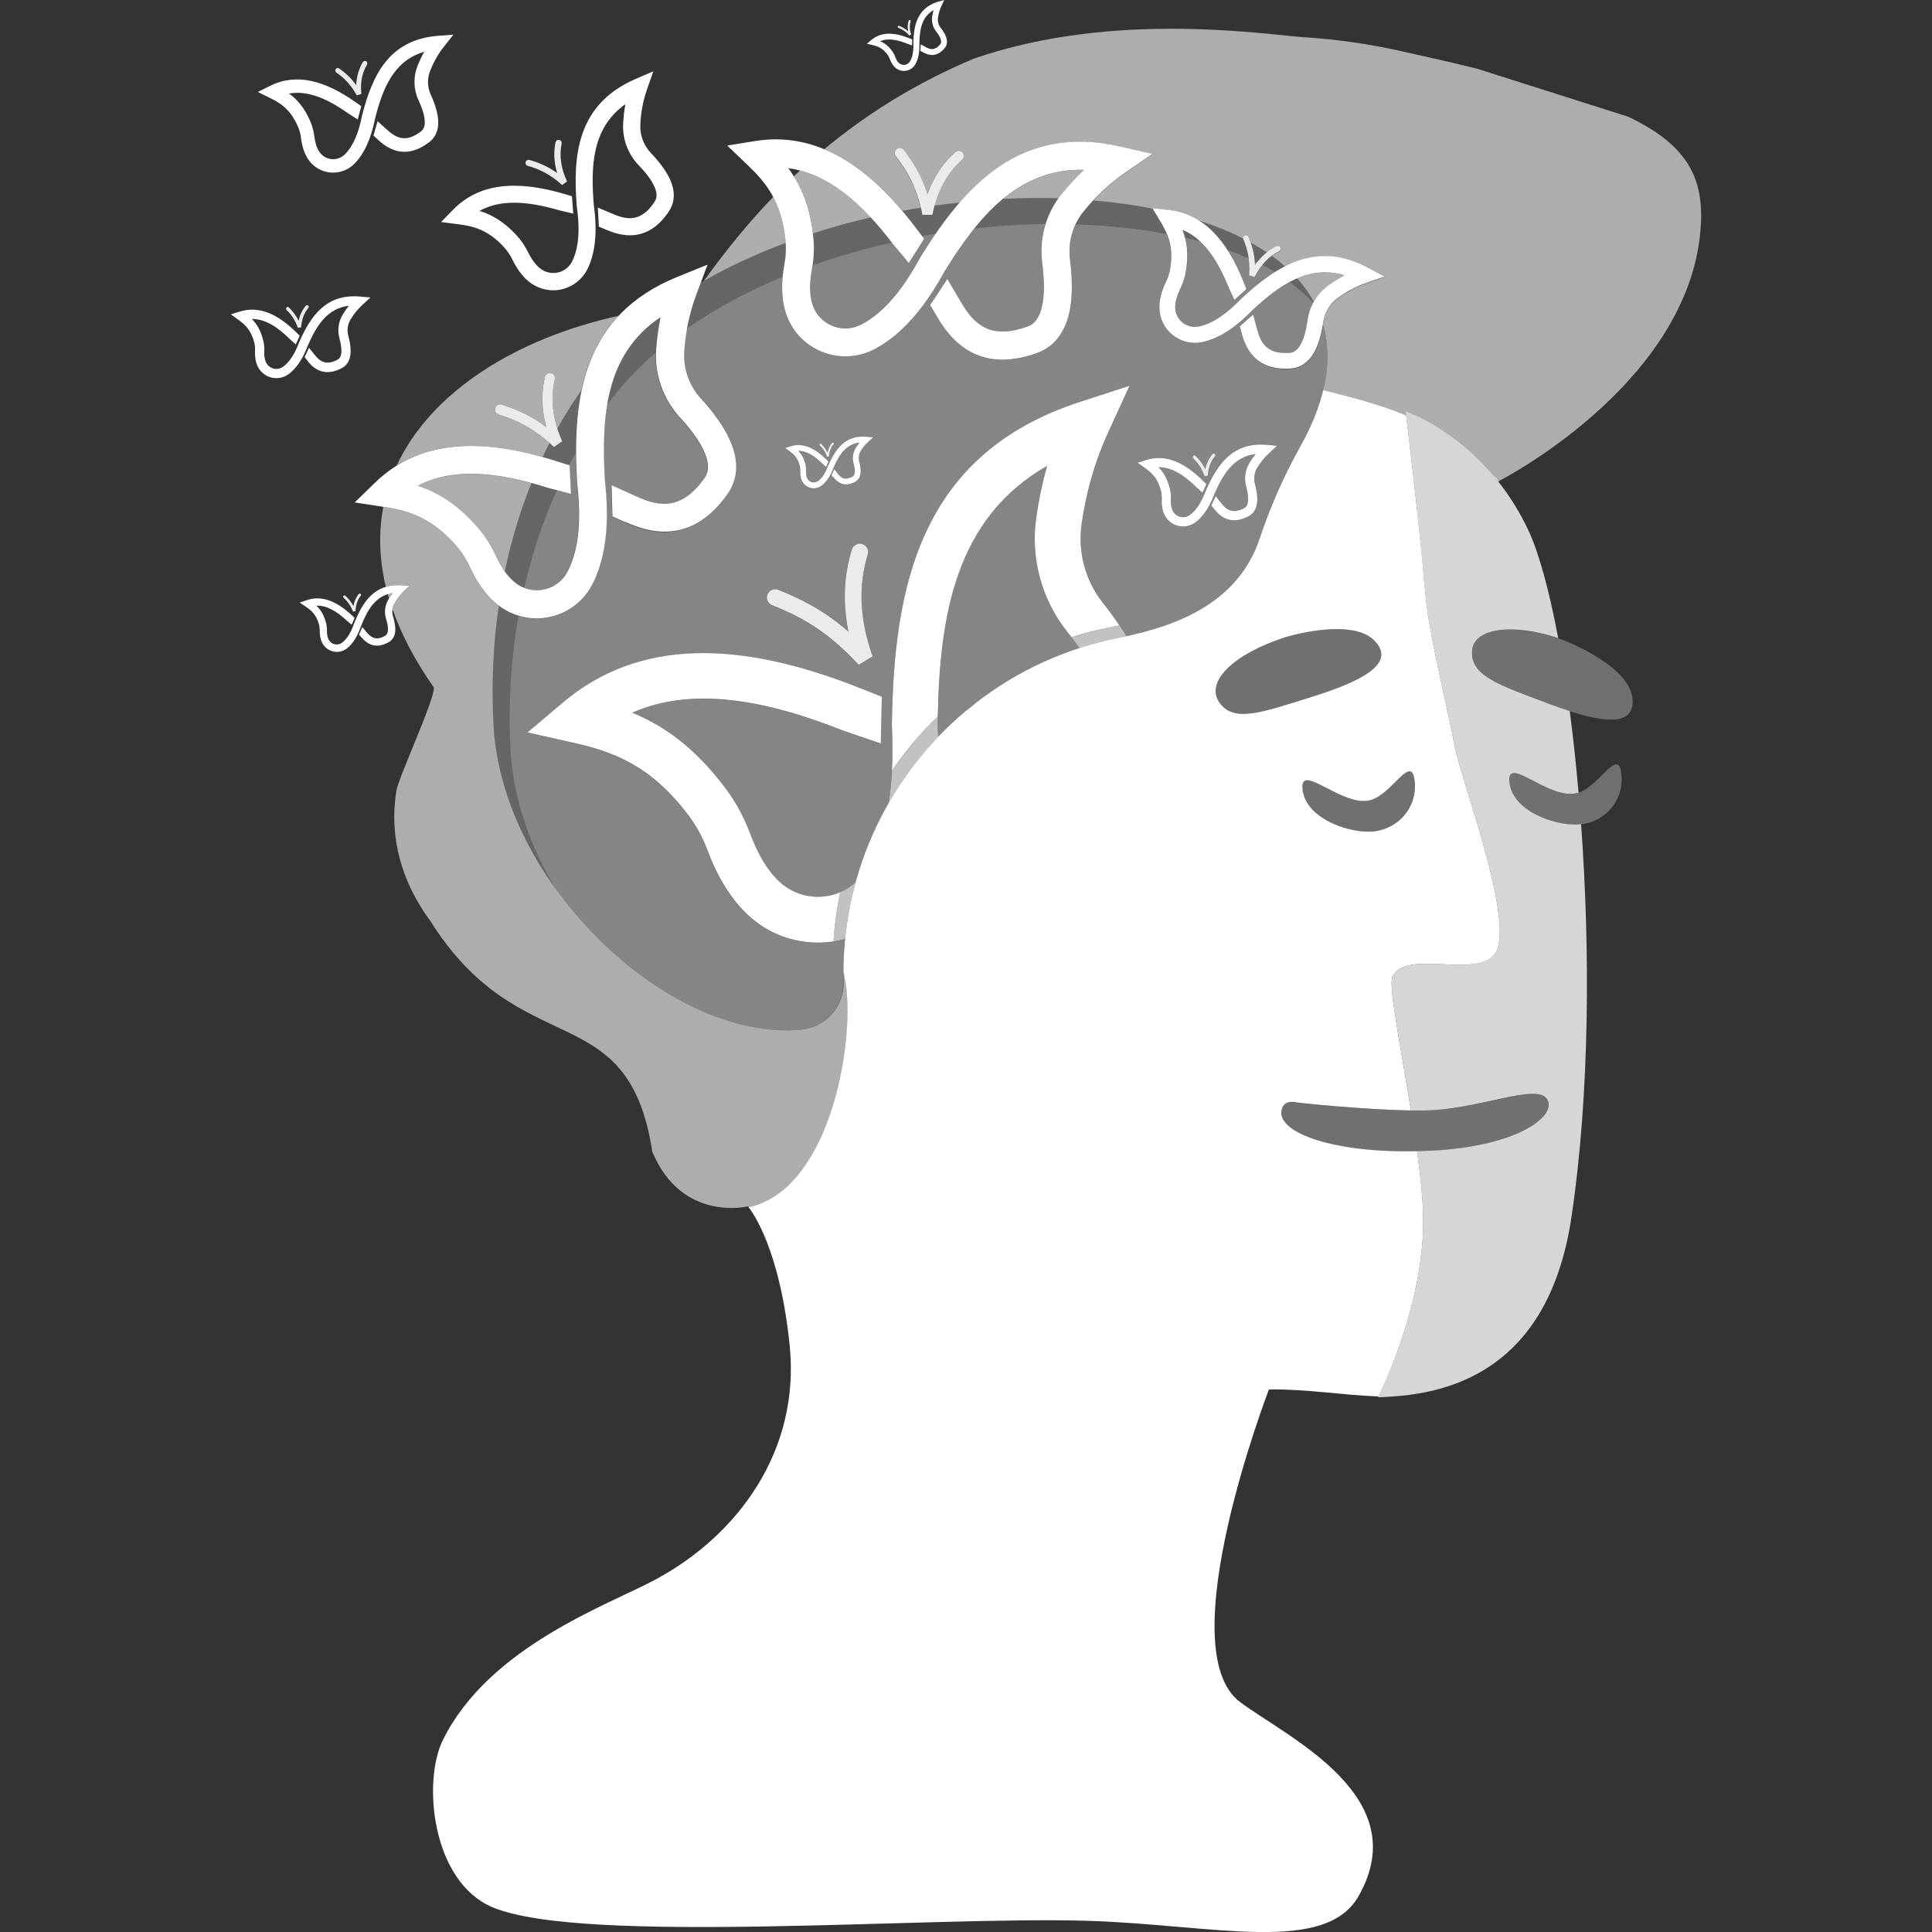
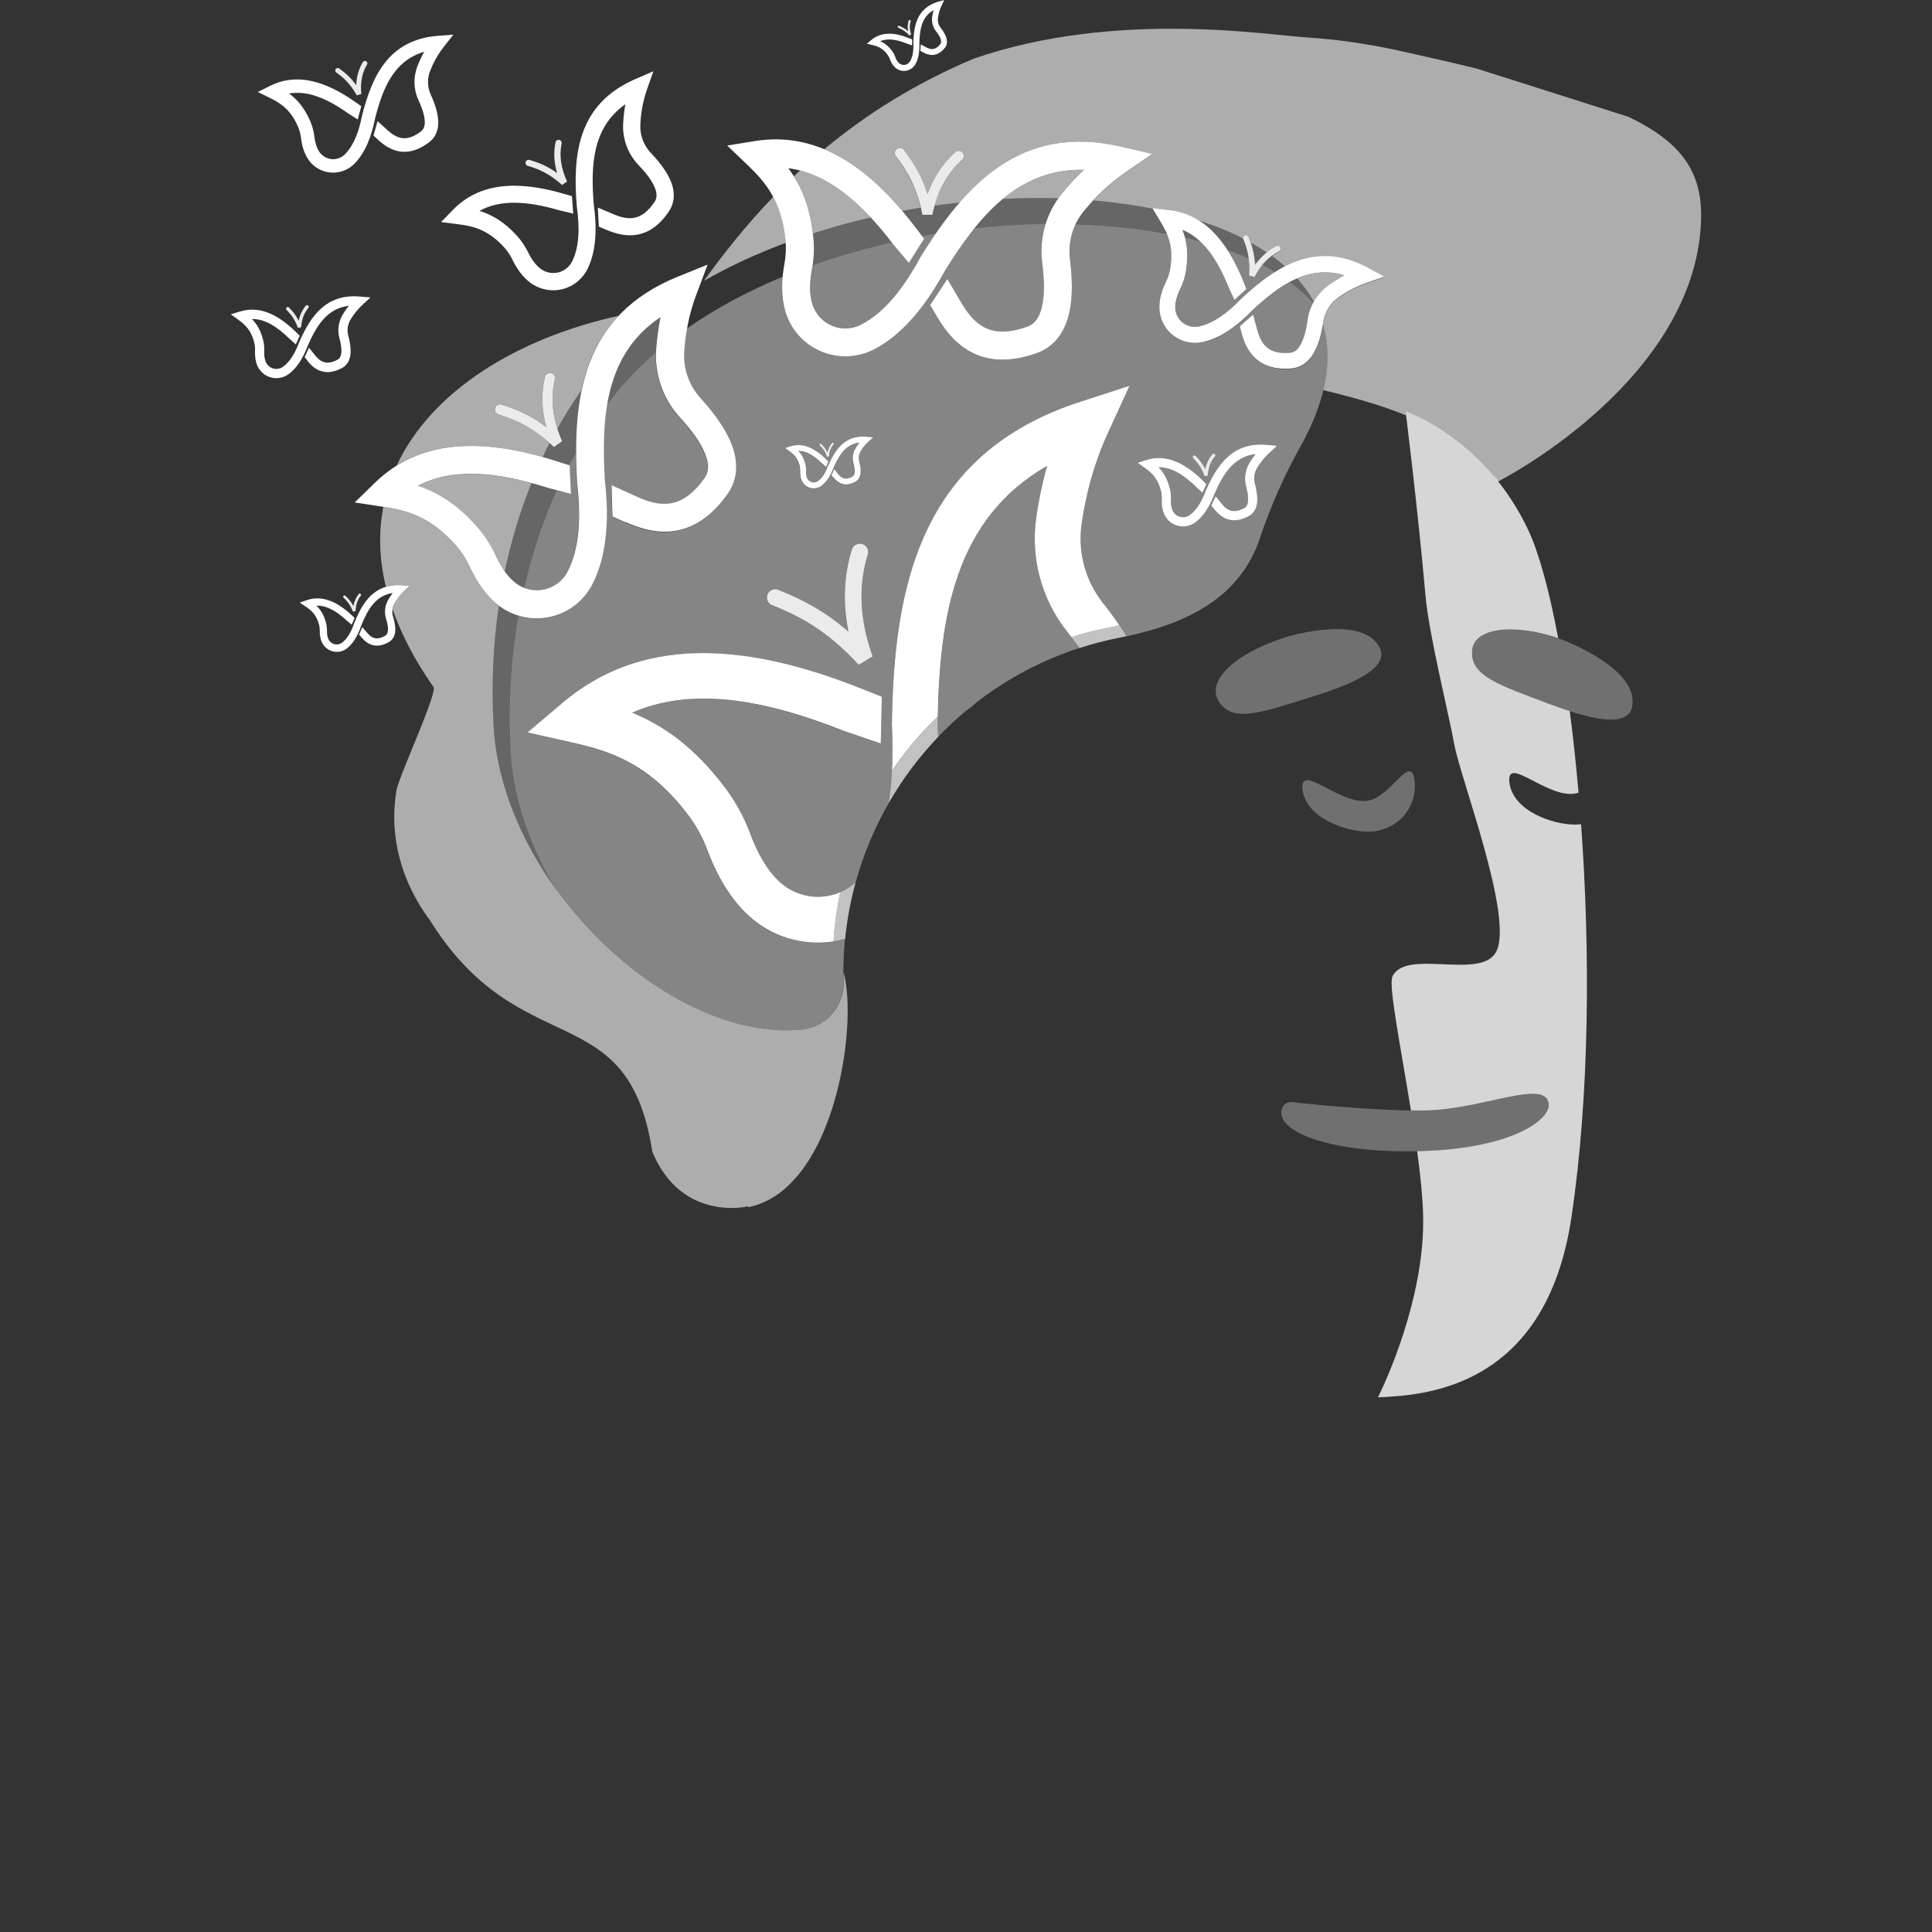
<svg xmlns="http://www.w3.org/2000/svg" viewBox="0 0 300 300">
  <rect x="0" y="0" width="300" height="300" fill="#333333" stroke="none" />
  <g fill="#fff">
    <g fill-rule="evenodd">
      <path d="m 232.74 74.7 c -.05 .03 -.08 .04 -.1 .05 -.53 -.67 -1.07 -1.3 -1.61 -1.9 .6 .62 1.17 1.23 1.72 1.84 z" />
-       <path d="m 219.66 121.24 c -.51 -4.36 -3.53 2.25 -7 3.04 -4.37 1 -10.89 -6.05 -10.4 -1.68 .51 4.35 6.62 6.56 10.27 6.54 4.22 -.02 7.63 -3.54 7.13 -7.9 z m -30.33 -12.19 c 2.2 3.21 6.52 1.61 14.23 -.8 7.72 -2.4 13.44 -5.21 9.82 -8.81 -3.61 -3.62 -13.73 -.51 -13.73 -.51 -8.12 2.61 -12.52 6.92 -10.32 10.12 z m 16.15 -48.48 c 2.68 .65 5.04 1.29 6.9 1.84 2.22 .66 4.2 1.36 5.97 2.09 .1 .76 .27 2.2 .49 4.13 .37 3.15 .89 7.62 1.42 12.55 .4 3.65 .78 7.57 1.11 11.42 .53 5.96 3.63 18.35 4.46 23.03 .93 5.15 9.14 26.54 6.56 32.04 -2.2 4.68 -14.03 -.48 -16.17 3.95 -.66 1.35 1.28 10.91 2.87 20.81 -7.83 -.13 -17.6 -1.22 -17.6 -1.22 s -2.34 -.7 -2.52 1.42 c -.3 3.35 8.23 6.42 21.08 6.12 .5 3.59 .85 7.01 .93 9.86 .36 13.09 -6.18 26.73 -6.93 28.23 -5.44 -.19 -11.2 -1.17 -17.01 -1.09 0 0 -15.55 40.34 -4.45 48.57 7.52 5.57 27.15 14.64 18.38 30.09 -5.17 9.13 -22.48 4.49 -41.81 3.86 -24.26 -.79 -78.69 3.8 -92.7 -2.12 -9.41 -3.99 -10.88 -19.47 -7.7 -25.94 7.16 -14.53 25.65 -20.99 32.93 -24.89 12.97 -6.94 22.54 -20.1 20.94 -36.3 -1.49 -14.85 -5.7 -20.7 -6.4 -21.58 2.28 -.47 4.28 -1.62 6.02 -3.22 8.37 -7.74 10.62 -26.33 8.71 -33.25 .03 -16.09 7.3 -30.76 18.98 -40.56 .22 -.15 .43 -.31 .63 -.47 .36 -.28 .71 -.58 1.05 -.88 6.32 -4.88 13.82 -8.39 22.09 -10.03 10.03 -1.95 18.71 -5.93 21.89 -15.42 1.66 -4.95 3.77 -9.74 6.32 -14.3 1.73 -3.1 2.9 -6.02 3.55 -8.74 z" />
      <path d="m 59.92 91.13 c -1.06 -4.4 -1.14 -8.55 -.4 -12.42 3.68 .56 7.4 1.54 11.36 6.09 .81 .93 1.49 1.98 2 3.1 1.16 2.53 2.61 4.64 4.48 6.09 .03 .02 .06 .05 .09 .07 -.88 6.04 -1.16 12.29 -.81 18.62 1.34 24.41 27.04 49.1 47.72 47.22 3.81 -.33 6.71 -3.56 6.63 -7.38 -.01 -.37 -.01 -.75 0 -1.12 0 -.14 0 -.29 0 -.43 1.91 6.93 -.34 25.52 -8.71 33.25 -1.74 1.61 -3.74 2.75 -6.02 3.22 -.06 -.08 -.1 -.12 -.1 -.12 s -10.27 2.54 -14.87 -8.47 c -3.77 -24.62 -20.52 -13.3 -34.67 -36.17 -.01 -.01 -.02 -.01 -.04 -.01 -4.08 -5.64 -6.24 -12.49 -5.02 -19.92 .36 -2.14 5.97 -14.18 5.81 -15.99 -2.96 -4.21 -5.06 -8.28 -6.42 -12.17 .05 -.31 .15 -.61 .3 -.88 .37 -.66 .83 -1.29 1.42 -1.86 l .93 -.9 -1.29 -.08 c -.9 -.05 -1.69 .04 -2.39 .25 z" opacity=".6" />
      <path d="m 61.58 72.32 c 5.37 -11.56 18.64 -19.79 34.46 -23.28 -3.11 3.31 -4.86 7.28 -5.77 11.59 -1.33 1.91 -2.58 3.89 -3.72 5.94 -.88 -2.77 -.96 -5.32 -.41 -7.7 .1 -.43 -.17 -.85 -.59 -.95 -.43 -.1 -.85 .17 -.95 .59 -.56 2.43 -.54 5.01 .22 7.8 -2.53 -1.91 -4.76 -2.8 -6.93 -3.5 -.42 -.13 -.86 .1 -1 .51 -.13 .42 .1 .86 .51 1 2.44 .79 4.95 1.82 7.95 4.47 -.37 .72 -.73 1.45 -1.08 2.19 -9.05 -2.55 -16.69 -2.42 -22.7 1.32 z" opacity=".6" />
      <path d="m 109.31 43.61 c 3.28 -4.57 6.82 -8.95 10.76 -13.04 .92 1.74 1.61 3.86 1.9 6.65 .02 .16 .03 .33 .04 .49 -4.47 1.67 -8.74 3.63 -12.7 5.9 z" opacity=".6" />
      <path d="m 128 23.16 c 6.61 -5.5 14.23 -10.27 23.22 -14.06 22.17 -7.65 45.89 -3.6 51.82 -3.28 4.53 .3 9.39 .97 14.59 2.13 .08 .02 .16 .03 .24 .06 l 2.11 .47 c 3.33 .74 6.44 1.46 9.32 2.17 l 23.54 7.48 c 8.71 4.16 11.68 9.03 11.28 16.63 -1.23 23.76 -29.19 38.81 -31.39 39.95 -.55 -.61 -1.11 -1.23 -1.72 -1.84 -6.2 -6.82 -12.74 -8.97 -12.74 -8.97 s .03 .21 .08 .61 c -1.77 -.73 -3.75 -1.43 -5.97 -2.09 -1.87 -.56 -4.22 -1.2 -6.9 -1.84 .91 -3.76 .84 -7.17 -.04 -10.22 .02 -.11 .03 -.22 .05 -.34 .22 -1.51 1.05 -2.86 2.3 -3.74 1.35 -.96 2.84 -1.77 4.53 -2.35 l 2.67 -.92 -2.48 -1.34 c -4.93 -2.67 -9.16 -2.2 -12.94 -.28 -.65 -.57 -1.33 -1.13 -2.06 -1.65 .36 -.26 .73 -.49 1.12 -.68 .22 -.11 .31 -.38 .2 -.6 s -.38 -.31 -.6 -.2 c -.52 .26 -1.02 .57 -1.49 .95 -.8 -.54 -1.65 -1.06 -2.53 -1.55 -.09 -.27 -.19 -.52 -.29 -.78 -.09 -.23 -.35 -.34 -.59 -.25 -.17 .07 -.28 .24 -.28 .41 -2.12 -1.08 -4.45 -2.02 -6.94 -2.82 -1.39 -.85 -2.93 -1.39 -4.65 -1.58 l -2.48 -.27 .02 .03 c -2.93 -.58 -6.02 -1.01 -9.22 -1.28 1.49 -1.6 3.17 -3.08 5.11 -4.4 l 4.09 -2.8 -4.83 -1.12 c -11.43 -2.66 -19.12 1.77 -25.1 8.64 -1.31 .14 -2.62 .31 -3.94 .49 .86 -3.05 2.32 -5.37 4.27 -7.11 .33 -.29 .35 -.79 .06 -1.12 s -.79 -.35 -1.12 -.06 c -1.86 1.66 -3.33 3.79 -4.31 6.51 -.97 -3.02 -2.28 -5.03 -3.66 -6.85 -.26 -.35 -.76 -.42 -1.11 -.16 s -.42 .76 -.16 1.11 c 1.51 2 2.95 4.25 3.87 8 -.95 .15 -1.89 .32 -2.84 .49 -3.84 -4.53 -7.85 -7.8 -12.12 -9.57 z" opacity=".6" />
      <path d="m 151.63 109.06 c -.34 .31 -.68 .6 -1.05 .88 -.21 .16 -.42 .32 -.63 .47 .55 -.46 1.11 -.91 1.68 -1.35 z" opacity=".6" />
-       <path d="m 60.4 92.91 c -.07 -.23 -.13 -.45 -.19 -.68 .24 -.08 .5 -.13 .77 -.17 -.21 .28 -.4 .56 -.57 .85 z" opacity=".6" />
      <path d="m 123.28 27.37 c .32 -.3 .64 -.6 .96 -.9 3.91 1.01 7.51 3.56 10.98 7.29 -3.04 .7 -6.04 1.53 -8.98 2.48 -.46 -3.83 -1.55 -6.62 -2.96 -8.87 z" opacity=".6" />
      <path d="m 155.73 30.89 c 3.43 -2.84 7.49 -4.64 12.6 -4.51 -1.24 1.16 -2.37 2.38 -3.41 3.66 -.2 .25 -.39 .5 -.57 .75 -2.82 -.08 -5.7 -.05 -8.61 .1 z" opacity=".6" />
      <path d="m 82.52 75.03 c -1.77 4.39 -3.15 9 -4.15 13.77 -.58 -.8 -1.08 -1.72 -1.54 -2.72 -.69 -1.5 -1.59 -2.9 -2.68 -4.14 -3.21 -3.69 -6.28 -5.48 -9.3 -6.48 4.78 -2.51 10.73 -2.33 17.66 -.44 z" opacity=".6" />
      <path d="m 201.43 43.23 c 2.24 -.96 4.66 -1.28 7.35 -.47 -.85 .45 -1.66 .95 -2.42 1.5 -.98 .69 -1.77 1.59 -2.35 2.6 -.7 -1.29 -1.57 -2.49 -2.58 -3.63 z" opacity=".6" />
    </g>
    <path d="m 146.69 92.07 c -.02 0 -.05 -.01 -.06 -.02 0 0 .01 -.01 .02 -.01 l .04 .04 z" />
    <path d="m 146.69 92.07 c -.02 0 -.05 -.01 -.06 -.02 0 0 .01 -.01 .02 -.01 l .04 .04 z" />
    <path d="m 244.03 188.9 c -1.86 12.6 -7.35 21.71 -17.47 25.75 -3.05 1.21 -6.51 1.96 -10.43 2.2 -.72 .06 -1.42 .11 -2.16 .12 0 0 .02 -.06 .07 -.14 .75 -1.5 7.3 -15.14 6.94 -28.23 -.08 -2.83 -.43 -6.26 -.93 -9.85 .68 -.01 1.38 -.04 2.1 -.07 14.03 -.7 19.77 -5.65 18.04 -8.07 -1.7 -2.42 -10.78 1.71 -18.84 1.82 -.73 .01 -1.49 .01 -2.26 0 -1.59 -9.9 -3.53 -19.46 -2.87 -20.81 2.13 -4.43 13.97 .73 16.17 -3.96 2.58 -5.49 -5.64 -26.89 -6.56 -32.03 -.84 -4.69 -3.94 -17.07 -4.47 -23.04 -1.23 -13.92 -3.1 -28.72 -3.1 -28.72 s 7.74 2.54 14.36 10.87 c 1.68 2.11 3.27 4.58 4.65 7.49 1.68 3.53 3.29 9.43 4.69 16.87 -6.72 -2.28 -13.15 -1.72 -13.37 1.98 -.25 3.88 4.15 5.27 11.71 8.13 1.18 .45 2.33 .84 3.45 1.21 .53 4 .98 8.25 1.37 12.67 -.12 .04 -.23 .07 -.35 .09 -4.38 1 -10.9 -6.06 -10.39 -1.69 .5 4.36 6.61 6.57 10.25 6.55 .29 0 .59 -.02 .88 -.06 1.43 19.62 1.34 41.98 -1.48 60.91" opacity=".8" />
    <path d="m 240.21 170.62 c -1.72 -2.42 -10.79 1.72 -18.86 1.82 -.72 .01 -1.48 .01 -2.25 0 -7.84 -.12 -17.62 -1.21 -17.62 -1.21 s -2.34 -.7 -2.52 1.41 c -.28 3.34 8.24 6.42 21.09 6.12 .69 -.02 1.39 -.04 2.1 -.07 14.02 -.71 19.76 -5.65 18.05 -8.07" opacity=".3" />
    <path d="m 228.6 101.08 c -.24 3.89 4.14 5.28 11.7 8.14 1.19 .45 2.34 .85 3.44 1.21 5.9 1.9 10.25 2.17 9.73 -2.1 -.62 -5.06 -10.51 -8.85 -10.51 -8.85 -.33 -.13 -.67 -.24 -1 -.35 -6.73 -2.28 -13.14 -1.74 -13.37 1.97" opacity=".3" />
-     <path d="m 246.95 127.68 c -.18 .06 -.35 .11 -.53 .14 -.29 .08 -.6 .14 -.91 .18 -.29 .04 -.59 .06 -.88 .06 -3.65 .02 -9.75 -2.19 -10.25 -6.55 -.5 -4.37 6.01 2.68 10.39 1.69 .12 -.02 .23 -.06 .35 -.09 .31 -.11 .61 -.26 .9 -.43 .16 -.09 .34 -.21 .5 -.33 2.7 -1.91 4.83 -5.79 5.24 -2.18 .41 3.53 -1.75 6.5 -4.81 7.52" opacity=".3" />
    <path d="m 219.65 121.24 c -.51 -4.37 -3.53 2.25 -7.01 3.04 -4.37 1 -10.88 -6.06 -10.39 -1.69 .5 4.36 6.62 6.57 10.26 6.55 4.23 -.03 7.64 -3.54 7.14 -7.9" opacity=".3" />
    <path d="m 199.66 98.93 c -8.12 2.61 -12.53 6.92 -10.32 10.12 2.2 3.21 6.51 1.6 14.23 -.8 s 13.43 -5.21 9.82 -8.82 -13.73 -.5 -13.73 -.5" opacity=".3" />
    <g fill-rule="evenodd">
      <path d="m 84.28 71 c .35 -.74 .71 -1.47 1.08 -2.19 .22 .19 .43 .39 .66 .6 l 1.27 -.89 c -.29 -.66 -.53 -1.3 -.73 -1.94 1.15 -2.05 2.39 -4.04 3.72 -5.94 -.65 3.09 -.87 6.35 -.86 9.67 -.36 .64 -.72 1.29 -1.06 1.95 l -2.01 -.64 c -.7 -.22 -1.39 -.43 -2.07 -.62 z" opacity=".25" />
-       <path d="m 108.79 43.9 c 4.1 -2.39 8.56 -4.46 13.22 -6.2 .07 1.07 .01 2.14 -.19 3.19 -.13 .71 -.23 1.4 -.29 2.08 -5.37 2.23 -10.4 4.91 -14.87 8.04 .31 -1.74 .78 -3.5 1.44 -5.26 l .7 -1.85 z" opacity=".25" />
      <path d="m 140.12 32.73 c .95 -.18 1.89 -.34 2.84 -.49 .09 .35 .17 .72 .25 1.1 h 1.55 c .1 -.49 .22 -.96 .34 -1.42 1.31 -.19 2.63 -.35 3.94 -.49 -1.33 1.53 -2.58 3.18 -3.76 4.9 -.68 .11 -1.37 .23 -2.05 .36 l -1.01 -1.34 c -.69 -.91 -1.39 -1.78 -2.09 -2.61 z" opacity=".25" />
      <path d="m 169.77 31.1 c 3.2 .27 6.28 .7 9.22 1.28 l 1.26 2.11 c .35 .57 .67 1.17 .95 1.81 -4.44 -.85 -9.21 -1.34 -14.18 -1.48 .34 -.72 .77 -1.39 1.27 -2.01 .47 -.58 .96 -1.15 1.48 -1.7 z" opacity=".25" />
      <path d="m 186.09 34.19 c 2.5 .8 4.82 1.74 6.94 2.82 0 .06 .01 .12 .03 .17 .35 .87 .66 1.8 .82 2.96 -1.05 -.47 -2.14 -.91 -3.27 -1.31 -1.3 -2 -2.8 -3.57 -4.53 -4.64 z" opacity=".25" />
      <path d="m 194.19 37.62 c .89 .49 1.73 1.01 2.53 1.55 -.56 .44 -1.07 .96 -1.55 1.57 -.11 -.06 -.23 -.11 -.34 -.17 -.1 -1.16 -.35 -2.1 -.65 -2.95 z" opacity=".25" />
      <path d="m 197.5 39.72 c .73 .53 1.42 1.08 2.06 1.65 -.53 .27 -1.06 .57 -1.58 .9 -.64 -.38 -1.3 -.75 -1.98 -1.11 .46 -.57 .96 -1.04 1.5 -1.44 z" opacity=".25" />
      <path d="m 203.92 47.01 c -1.07 -1.16 -2.29 -2.23 -3.64 -3.22 .38 -.2 .76 -.39 1.15 -.56 1.01 1.13 1.88 2.34 2.58 3.63 -.03 .05 -.06 .1 -.08 .15 z" opacity=".25" />
      <path d="m 162.36 34.78 c -3.64 .05 -7.35 .29 -11.07 .71 1.37 -1.7 2.83 -3.26 4.44 -4.6 2.91 -.15 5.79 -.18 8.61 -.1 -.87 1.22 -1.54 2.57 -1.98 3.99 z" opacity=".25" />
      <path d="m 101.85 54.75 c -2.34 2.02 -4.47 4.2 -6.33 6.52 -.42 .53 -.84 1.07 -1.25 1.61 .9 -5.38 3.18 -10.2 8.29 -13.61 -.35 1.66 -.57 3.31 -.68 4.96 -.01 .18 -.02 .35 -.03 .52 z" opacity=".25" />
      <path d="m 80.54 95.63 c -1.19 6.79 -1.6 13.87 -1.2 21.07 .41 7.53 3.15 15.1 7.34 21.89 -5.7 -7.76 -9.55 -16.85 -10.05 -25.91 -.35 -6.34 -.07 -12.59 .81 -18.62 .94 .72 1.99 1.24 3.1 1.57 z" opacity=".25" />
      <path d="m 86.47 76.15 c -2.16 4.79 -3.85 9.88 -5.06 15.18 -.49 -.19 -.95 -.45 -1.38 -.77 -.62 -.48 -1.17 -1.08 -1.66 -1.75 1 -4.78 2.38 -9.39 4.15 -13.77 .82 .22 1.66 .47 2.51 .74 l 1.43 .38 z" opacity=".25" />
      <path d="m 126.24 36.24 c 2.94 -.95 5.94 -1.78 8.98 -2.48 1.1 1.18 2.19 2.48 3.27 3.89 -4.19 .95 -8.31 2.13 -12.3 3.54 .23 -1.47 .26 -2.95 .11 -4.42 -.02 -.18 -.04 -.35 -.06 -.53 z" opacity=".25" />
      <path d="m 186.35 37.48 c -.76 -.21 -1.54 -.4 -2.32 -.59 -.11 -.42 -.24 -.81 -.39 -1.19 .99 .42 1.89 1.01 2.71 1.78 z" opacity=".25" />
      <path d="m 88.36 72.26 c .34 -.66 .7 -1.31 1.06 -1.95 .01 1.51 .06 3.03 .15 4.55 v .06 l .01 .06 c .63 5.43 .37 10.16 -1.47 13.77 -.73 1.42 -2.06 2.45 -3.62 2.8 -1.04 .23 -2.11 .14 -3.09 -.23 1.21 -5.3 2.9 -10.39 5.06 -15.18 l 2.17 .57 -.21 -4.44 -.07 -.02 z" opacity=".4" />
      <path d="m 119.89 93.99 c 4.16 1.67 8.43 3.82 13.43 9.26 l 2.17 -1.31 c -2.09 -5.92 -2.19 -11.14 -.75 -15.83 .21 -.68 -.17 -1.41 -.86 -1.62 -.68 -.21 -1.41 .17 -1.62 .86 -1.2 3.89 -1.46 8.11 -.53 12.74 -3.91 -3.41 -7.43 -5.11 -10.89 -6.49 -.66 -.27 -1.42 .06 -1.68 .72 -.27 .66 .06 1.42 .72 1.68 z m 65.39 -22.84 c .64 .64 1.27 1.38 1.77 2.79 l .51 -.07 c .08 -1.27 .48 -2.25 1.12 -3.01 .09 -.11 .08 -.28 -.03 -.37 s -.28 -.08 -.37 .03 c -.53 .63 -.92 1.4 -1.11 2.33 -.46 -.95 -.98 -1.54 -1.51 -2.07 -.1 -.1 -.27 -.1 -.37 0 s -.1 .27 0 .37 z m -57.97 -1.99 c .41 .41 .8 .87 1.12 1.76 l .32 -.05 c .05 -.8 .3 -1.42 .71 -1.9 .06 -.07 .05 -.17 -.02 -.23 s -.17 -.05 -.23 .02 c -.34 .4 -.58 .88 -.7 1.47 -.29 -.6 -.62 -.97 -.96 -1.31 -.07 -.06 -.17 -.06 -.23 0 s -.06 .17 0 .23 z m 2.07 4.99 c .36 .46 .8 .83 1.33 1 .54 .17 1.2 .14 2.02 -.29 .44 -.23 .69 -.6 .81 -1.07 .14 -.57 .05 -1.33 -.16 -2.11 -.14 -.54 -.06 -1.12 .23 -1.6 .32 -.52 .7 -1.01 1.18 -1.45 l .77 -.7 -1.03 -.09 c -3.35 -.3 -4.85 1.95 -5.95 4.44 l -.01 .01 -.01 .01 c -.4 1.07 -.9 1.92 -1.58 2.42 -.27 .2 -.62 .26 -.94 .18 s -.59 -.31 -.74 -.61 c -.15 -.33 -.19 -.72 -.17 -1.14 .02 -.35 -.02 -.69 -.1 -1.02 -.25 -.99 -.65 -1.62 -1.11 -2.09 1.26 -.01 2.48 .74 3.72 1.98 l .58 .52 .38 -.85 -.32 -.32 c -1.84 -1.82 -3.66 -2.64 -5.56 -2.05 l -.87 .27 .74 .53 c .64 .46 1.25 .99 1.55 2.23 .06 .25 .09 .51 .08 .77 -.03 .58 .04 1.11 .25 1.56 .26 .55 .75 .96 1.33 1.11 .59 .15 1.21 .04 1.7 -.32 .81 -.59 1.43 -1.57 1.9 -2.83 .82 -1.86 1.86 -3.63 4.01 -3.88 -.22 .28 -.42 .56 -.6 .86 -.42 .69 -.54 1.52 -.33 2.3 .14 .53 .23 1.03 .19 1.45 -.03 .3 -.13 .55 -.38 .69 -.54 .28 -.97 .34 -1.33 .23 s -.64 -.39 -.89 -.7 l -.56 -.7 -.44 .92 .28 .36 z m 59.16 4.9 c .57 .72 1.26 1.32 2.11 1.58 .86 .27 1.9 .22 3.2 -.46 .69 -.36 1.1 -.94 1.28 -1.69 .22 -.91 .08 -2.1 -.26 -3.34 -.23 -.86 -.1 -1.77 .36 -2.53 .5 -.82 1.11 -1.6 1.88 -2.3 l 1.21 -1.11 -1.63 -.14 c -5.3 -.47 -7.68 3.09 -9.42 7.03 l -.01 .02 -.01 .02 c -.63 1.69 -1.42 3.05 -2.51 3.83 -.43 .31 -.98 .41 -1.49 .28 s -.94 -.49 -1.16 -.97 c -.24 -.52 -.3 -1.13 -.27 -1.8 .02 -.55 -.03 -1.09 -.16 -1.62 -.39 -1.57 -1.02 -2.56 -1.76 -3.31 2 -.02 3.92 1.17 5.9 3.13 l .92 .83 .61 -1.34 -.51 -.51 c -2.91 -2.88 -5.79 -4.18 -8.8 -3.25 l -1.39 .43 1.18 .85 c 1.01 .73 1.97 1.57 2.46 3.53 .1 .4 .14 .81 .12 1.21 -.04 .92 .07 1.76 .4 2.47 .41 .87 1.18 1.51 2.11 1.75 s 1.92 .06 2.69 -.51 c 1.28 -.93 2.26 -2.49 3.01 -4.48 1.3 -2.94 2.94 -5.75 6.36 -6.15 -.35 .44 -.67 .89 -.95 1.36 -.66 1.1 -.85 2.41 -.52 3.65 .23 .83 .37 1.63 .31 2.3 -.05 .48 -.2 .88 -.6 1.08 -.86 .45 -1.54 .54 -2.11 .36 -.58 -.18 -1.02 -.61 -1.41 -1.1 l -.89 -1.12 -.69 1.45 .45 .56 z m -81.88 -28.04 c 4.47 -3.13 9.51 -5.81 14.87 -8.04 -.18 1.96 -.06 3.8 .45 5.48 .85 2.77 2.89 5.02 5.57 6.13 s 5.71 .98 8.27 -.37 c 4.23 -2.23 7.82 -6.49 10.89 -12.13 1.43 -2.3 2.93 -4.55 4.58 -6.6 3.73 -.42 7.44 -.66 11.07 -.71 -.6 1.91 -.79 3.94 -.55 5.97 v .01 c .34 2.59 .42 5.03 -.06 7 -.34 1.41 -.98 2.54 -2.26 2.99 -2.76 .98 -4.84 .96 -6.46 .19 -1.65 -.78 -2.79 -2.26 -3.75 -3.89 l -2.19 -3.71 -2.67 4.05 1.11 1.88 c 1.42 2.4 3.21 4.47 5.64 5.62 2.45 1.16 5.6 1.45 9.77 -.02 2.21 -.78 3.69 -2.36 4.55 -4.53 1.05 -2.62 1.14 -6.24 .64 -10.1 -.23 -1.86 .09 -3.74 .88 -5.4 4.97 .14 9.74 .64 14.18 1.48 .6 1.41 .92 3.08 .53 5.43 -.12 .69 -.33 1.37 -.63 2 -.69 1.42 -1.09 2.82 -1.05 4.17 .05 1.65 .83 3.19 2.13 4.2 s 2.98 1.39 4.59 1.04 c 2.65 -.59 5.26 -2.38 7.8 -5.02 1.8 -1.66 3.68 -3.24 5.72 -4.33 1.36 .99 2.58 2.07 3.64 3.22 -.44 .82 -.74 1.71 -.88 2.65 v .01 c -.21 1.47 -.53 2.82 -1.08 3.83 -.4 .72 -.92 1.25 -1.69 1.3 -1.66 .12 -2.8 -.2 -3.57 -.87 -.79 -.68 -1.19 -1.66 -1.47 -2.7 l -.64 -2.37 -2.07 1.82 .32 1.2 c .42 1.53 1.09 2.93 2.25 3.93 1.17 1 2.85 1.64 5.36 1.46 1.33 -.1 2.38 -.74 3.18 -1.8 .92 -1.21 1.5 -3.05 1.82 -5.11 1.52 5.26 .61 11.58 -3.52 18.96 -2.55 4.56 -4.66 9.35 -6.32 14.3 -3.05 9.1 -11.17 13.14 -20.68 15.17 -1.08 -1.75 -2.34 -3.51 -3.72 -5.25 -2.7 -3.45 -3.87 -7.86 -3.25 -12.19 .67 -4.71 1.93 -9.41 4.07 -14.09 l 3.37 -7.36 -7.7 2.5 c -25 8.11 -28.92 28.92 -29.21 50.16 v .1 s 0 .1 0 .1 c .19 4.29 .07 8.3 -.49 11.93 -2.21 3.84 -3.94 7.98 -5.14 12.32 -1.27 1.14 -2.85 1.9 -4.58 2.16 -2.59 .39 -5.21 -.4 -7.16 -2.14 -2.09 -1.88 -3.54 -4.56 -4.69 -7.66 -.95 -2.53 -2.26 -4.9 -3.88 -7.06 -4.81 -6.38 -9.61 -9.66 -14.41 -11.63 9.04 -3.96 20.08 -2.26 32.84 2.82 l 5.77 1.97 .16 -7.26 -3.31 -1.32 c -18.78 -7.48 -34.39 -7.8 -46.26 2.24 l -5.46 4.62 6.98 1.57 c 5.99 1.34 12 3.32 17.99 11.27 1.22 1.61 2.19 3.39 2.91 5.28 1.59 4.25 3.72 7.86 6.6 10.45 3.53 3.16 8.28 4.59 12.96 3.89 .64 -.1 1.27 -.23 1.89 -.4 -.18 1.84 -.27 3.71 -.26 5.59 -.01 .37 -.01 .74 0 1.12 .08 3.82 -2.82 7.05 -6.63 7.38 -13.01 1.19 -28 -8.14 -37.67 -21.31 -4.19 -6.8 -6.92 -14.36 -7.34 -21.89 -.4 -7.2 .02 -14.28 1.2 -21.07 1.57 .47 3.26 .54 4.89 .18 2.83 -.63 5.23 -2.49 6.55 -5.07 2.17 -4.26 2.66 -9.8 1.93 -16.19 -.22 -3.97 -.26 -7.95 .36 -11.67 .41 -.54 .82 -1.08 1.25 -1.61 1.86 -2.33 3.99 -4.5 6.33 -6.52 -.13 3.68 1.17 7.27 3.65 10.02 l .01 .01 c 1.76 1.92 3.24 3.88 3.98 5.75 .53 1.35 .66 2.64 -.13 3.75 -1.7 2.39 -3.41 3.57 -5.18 3.88 -1.8 .31 -3.58 -.24 -5.3 -1.02 l -3.93 -1.78 .14 4.85 1.98 .9 c 2.54 1.15 5.2 1.81 7.85 1.35 2.67 -.46 5.41 -2.03 7.98 -5.64 1.36 -1.91 1.66 -4.05 1.12 -6.33 -.65 -2.75 -2.66 -5.76 -5.29 -8.63 -1.8 -1.99 -2.7 -4.63 -2.51 -7.31 .08 -1.17 .23 -2.34 .44 -3.52 z" opacity=".4" />
      <path d="m 143.23 36.67 c .68 -.13 1.37 -.24 2.05 -.36 -.79 1.15 -1.56 2.33 -2.3 3.52 l -.03 .05 -.03 .06 c -2.61 4.8 -5.54 8.52 -9.13 10.42 -1.42 .75 -3.09 .82 -4.57 .21 s -2.6 -1.86 -3.07 -3.38 c -.5 -1.65 -.41 -3.51 -.04 -5.5 .03 -.17 .06 -.34 .09 -.5 3.99 -1.42 8.11 -2.6 12.3 -3.54 .09 .11 .17 .22 .25 .33 l 2.4 2.86 2.38 -3.76 -.3 -.4 z" opacity=".4" />
      <path d="m 190.62 38.82 c 1.13 .41 2.22 .85 3.27 1.31 .1 .77 .14 1.63 .07 2.65 l .85 .23 c .36 -.71 .76 -1.33 1.2 -1.87 .68 .36 1.35 .73 1.98 1.11 -1.8 1.13 -3.5 2.55 -5.14 4.06 l -.03 .03 -.03 .03 c -2.15 2.24 -4.32 3.84 -6.57 4.34 -.89 .2 -1.82 -.01 -2.54 -.57 s -1.15 -1.41 -1.18 -2.32 c -.03 -.98 .3 -1.99 .81 -3.02 .41 -.85 .69 -1.75 .85 -2.67 .35 -2.13 .24 -3.8 -.14 -5.24 .79 .18 1.56 .38 2.32 .59 1.8 1.67 3.23 4.13 4.46 7.18 l .89 1.93 1.87 -1.7 -.46 -1.15 c -.74 -1.85 -1.57 -3.49 -2.49 -4.92 z" opacity=".4" />
      <path d="m 194.84 40.58 c .11 .06 .23 .11 .34 .17 -.1 .13 -.2 .27 -.3 .41 -.01 -.2 -.02 -.39 -.04 -.57 z" opacity=".4" />
      <path d="m 167.63 100.61 c -8.52 2.76 -16.01 7.58 -21.96 13.81 -.01 -.62 -.03 -1.25 -.06 -1.88 .23 -15.88 2.25 -31.8 17 -40.21 -.76 2.67 -1.3 5.33 -1.69 8 -.9 6.26 .79 12.61 4.69 17.6 l .01 .01 c .71 .89 1.39 1.79 2.01 2.68 z" opacity=".4" />
      <path d="m 119.89 93.99 c -.66 -.27 -.98 -1.02 -.72 -1.68 .27 -.66 1.02 -.99 1.68 -.72 3.46 1.39 6.98 3.09 10.89 6.49 -.93 -4.63 -.67 -8.85 .53 -12.74 .21 -.68 .94 -1.07 1.62 -.86 s 1.07 .94 .86 1.62 c -1.45 4.69 -1.35 9.91 .75 15.83 l -2.17 1.31 c -5 -5.44 -9.27 -7.59 -13.43 -9.26 z" opacity=".9" />
      <path d="m 129.43 146.19 c -.03 0 -.06 .01 -.09 .01 -4.68 .7 -9.43 -.72 -12.96 -3.89 -2.88 -2.59 -5 -6.19 -6.6 -10.45 -.71 -1.89 -1.69 -3.67 -2.91 -5.28 -6 -7.96 -12 -9.93 -17.99 -11.27 l -6.98 -1.57 5.46 -4.62 c 11.87 -10.04 27.47 -9.72 46.26 -2.24 l 3.31 1.32 -.16 7.26 -5.77 -1.97 c -12.76 -5.08 -23.8 -6.78 -32.84 -2.82 4.8 1.97 9.6 5.25 14.41 11.63 1.62 2.15 2.93 4.53 3.88 7.06 1.16 3.09 2.6 5.77 4.69 7.66 1.95 1.74 4.57 2.53 7.16 2.14 .76 -.11 1.49 -.32 2.17 -.62 -.53 2.49 -.88 5.05 -1.04 7.64 z" />
      <path d="m 138.5 119.7 c .11 -2.21 .1 -4.53 0 -6.94 l -.01 -.1 v -.1 c .29 -21.25 4.21 -42.05 29.21 -50.16 l 7.7 -2.5 -3.37 7.36 c -2.14 4.68 -3.4 9.38 -4.07 14.09 -.62 4.34 .55 8.74 3.24 12.19 .94 1.18 1.82 2.38 2.63 3.57 -.59 .13 -1.17 .25 -1.77 .37 -1.94 .39 -3.84 .87 -5.68 1.46 -.25 -.33 -.51 -.66 -.77 -.99 l -.01 -.01 c -3.9 -4.98 -5.59 -11.34 -4.69 -17.6 .38 -2.67 .93 -5.34 1.69 -8 -14.35 8.19 -16.66 23.48 -16.98 38.92 -2.67 2.56 -5.06 5.39 -7.13 8.45 z" />
      <path d="m 173.84 97.11 c .38 .56 .74 1.12 1.09 1.68 -.4 .09 -.8 .17 -1.21 .25 -2.08 .41 -4.12 .94 -6.09 1.59 -.4 -.56 -.81 -1.12 -1.24 -1.69 1.85 -.58 3.75 -1.07 5.68 -1.46 .59 -.12 1.18 -.24 1.77 -.37 z" opacity=".7" />
      <path d="m 130.46 138.55 c -.53 2.49 -.88 5.05 -1.04 7.64 .61 -.1 1.22 -.23 1.81 -.39 .3 -3 .85 -5.94 1.63 -8.79 -.71 .64 -1.52 1.16 -2.4 1.54 z" opacity=".7" />
      <path d="m 145.63 111.26 c -.01 .43 -.02 .86 -.02 1.29 .03 .63 .05 1.26 .06 1.88 -2.96 3.1 -5.53 6.54 -7.67 10.26 .25 -1.59 .41 -3.26 .5 -4.99 2.08 -3.05 4.47 -5.89 7.13 -8.45 z" opacity=".7" />
      <path d="m 139.09 24.24 c -.26 -.35 -.19 -.85 .16 -1.11 s .85 -.19 1.11 .16 c 1.37 1.82 2.69 3.82 3.66 6.85 .98 -2.72 2.45 -4.85 4.31 -6.51 .33 -.29 .83 -.26 1.12 .06 .29 .33 .26 .83 -.06 1.12 -2.24 2 -3.84 4.77 -4.61 8.54 h -1.55 c -.9 -4.43 -2.46 -6.91 -4.12 -9.1 z" opacity=".9" />
      <path d="m 145.54 49.25 l -1.11 -1.88 2.67 -4.05 2.19 3.71 c .96 1.63 2.1 3.11 3.75 3.89 1.62 .77 3.7 .78 6.46 -.19 1.28 -.45 1.91 -1.58 2.26 -2.99 .48 -1.96 .39 -4.41 .06 -7 v -.01 c -.47 -3.84 .65 -7.71 3.1 -10.7 1.04 -1.28 2.17 -2.5 3.41 -3.66 -10.39 -.25 -16.48 7.45 -21.62 15.71 -3.08 5.65 -6.66 9.9 -10.89 12.13 -2.56 1.35 -5.6 1.49 -8.27 .38 -2.68 -1.11 -4.72 -3.36 -5.57 -6.13 -.69 -2.27 -.67 -4.83 -.16 -7.56 .22 -1.22 .27 -2.46 .14 -3.68 -.63 -6.07 -3.15 -9 -5.87 -11.59 l -3.17 -3.03 4.32 -.7 c 9.39 -1.51 17.47 3.59 24.95 13.44 l 1.32 1.74 -2.38 3.76 -2.4 -2.86 c -5.08 -6.7 -10.33 -11.08 -16.32 -11.86 1.9 2.55 3.38 5.78 3.88 10.65 .17 1.64 .11 3.3 -.19 4.93 -.37 1.99 -.46 3.85 .04 5.5 .47 1.53 1.6 2.77 3.07 3.38 1.48 .62 3.15 .54 4.57 -.21 3.59 -1.89 6.52 -5.61 9.13 -10.42 l .03 -.06 .03 -.05 c 6.87 -11.04 15.49 -20.71 31.16 -17.06 l 4.83 1.12 -4.09 2.8 c -2.6 1.78 -4.75 3.84 -6.58 6.1 -1.7 2.08 -2.47 4.76 -2.15 7.42 .5 3.86 .42 7.48 -.64 10.1 -.87 2.17 -2.34 3.75 -4.55 4.53 -4.18 1.47 -7.32 1.18 -9.77 .02 -2.43 -1.15 -4.23 -3.21 -5.64 -5.62 z" />
      <path d="m 77.41 64.33 c -.42 -.13 -.65 -.58 -.51 -1 .13 -.42 .58 -.65 1 -.51 2.17 .7 4.4 1.58 6.93 3.5 -.77 -2.79 -.79 -5.37 -.22 -7.8 .1 -.43 .53 -.69 .95 -.59 .43 .1 .69 .53 .59 .95 -.68 2.93 -.4 6.11 1.14 9.64 l -1.27 .89 c -3.29 -3.1 -5.99 -4.23 -8.6 -5.07 z" opacity=".9" />
      <path d="m 97.08 81.09 l -1.98 -.9 -.14 -4.85 3.93 1.78 c 1.72 .78 3.51 1.34 5.3 1.02 1.77 -.31 3.48 -1.49 5.18 -3.88 .79 -1.11 .66 -2.4 .13 -3.75 -.74 -1.88 -2.21 -3.83 -3.98 -5.75 l -.01 -.01 c -2.59 -2.87 -3.9 -6.68 -3.62 -10.54 .12 -1.65 .34 -3.3 .68 -4.96 -8.65 5.77 -9.19 15.58 -8.65 25.28 .73 6.39 .25 11.93 -1.93 16.19 -1.32 2.58 -3.72 4.44 -6.55 5.07 s -5.79 -.04 -8.08 -1.81 c -1.87 -1.46 -3.32 -3.56 -4.48 -6.09 -.52 -1.12 -1.19 -2.17 -2 -3.1 -4 -4.6 -7.76 -5.55 -11.47 -6.11 l -4.33 -.66 3.14 -3.06 c 6.81 -6.64 16.36 -7.12 28.15 -3.36 l 2.08 .66 .21 4.44 -3.61 -.95 c -8.01 -2.55 -14.82 -3.12 -20.17 -.31 3.02 .99 6.09 2.79 9.3 6.48 1.08 1.25 1.98 2.64 2.68 4.14 .84 1.84 1.84 3.41 3.2 4.47 1.26 .98 2.9 1.35 4.46 1 s 2.89 -1.37 3.62 -2.8 c 1.85 -3.61 2.1 -8.34 1.47 -13.77 l -.01 -.06 v -.06 c -.74 -12.98 .76 -25.86 15.67 -31.89 l 4.6 -1.86 -1.74 4.64 c -1.11 2.95 -1.67 5.88 -1.88 8.78 -.19 2.68 .71 5.31 2.51 7.3 2.63 2.87 4.64 5.88 5.29 8.63 .54 2.27 .24 4.42 -1.12 6.33 -2.57 3.61 -5.31 5.18 -7.98 5.64 -2.65 .46 -5.31 -.2 -7.85 -1.35 z" />
      <path d="m 81.95 25.76 c -.26 -.08 -.4 -.35 -.33 -.6 .08 -.26 .35 -.4 .6 -.33 1.34 .4 2.71 .9 4.29 2.04 -.51 -1.69 -.56 -3.28 -.25 -4.77 .05 -.26 .31 -.43 .57 -.38 s .43 .31 .38 .57 c -.37 1.8 -.15 3.74 .84 5.88 l -.76 .56 c -2.06 -1.85 -3.73 -2.5 -5.34 -2.98 z" opacity=".9" />
      <path d="m 94.22 35.71 l -1.23 -.52 -.16 -2.96 2.43 1.03 c 1.07 .45 2.17 .77 3.26 .55 1.08 -.21 2.11 -.96 3.11 -2.45 .47 -.69 .37 -1.48 .02 -2.29 -.48 -1.14 -1.41 -2.31 -2.52 -3.46 -1.63 -1.72 -2.49 -4.03 -2.37 -6.39 .05 -1.01 .16 -2.02 .35 -3.04 -5.2 3.66 -5.39 9.66 -4.91 15.59 .54 3.9 .33 7.3 -.94 9.93 -.77 1.6 -2.21 2.77 -3.93 3.2 s -3.54 .06 -4.97 -.99 c -1.16 -.86 -2.09 -2.13 -2.83 -3.66 -.33 -.68 -.76 -1.31 -1.27 -1.87 -2.52 -2.75 -4.83 -3.28 -7.11 -3.56 l -2.66 -.34 1.87 -1.92 c 4.07 -4.16 9.9 -4.6 17.17 -2.47 l 1.28 .37 .2 2.71 -2.22 -.53 c -4.94 -1.44 -9.11 -1.69 -12.34 .11 1.86 .56 3.77 1.62 5.79 3.82 .68 .75 1.25 1.59 1.7 2.49 .54 1.11 1.18 2.06 2.02 2.69 .79 .58 1.79 .78 2.74 .55 .95 -.24 1.75 -.88 2.17 -1.77 1.08 -2.24 1.16 -5.13 .7 -8.44 l -.01 -.04 v -.04 c -.64 -7.93 .08 -15.83 9.11 -19.74 l 2.78 -1.2 -1 2.86 c -.63 1.82 -.94 3.62 -1.02 5.4 -.08 1.64 .51 3.24 1.64 4.43 1.65 1.72 2.93 3.53 3.37 5.2 .36 1.38 .21 2.7 -.59 3.89 -1.52 2.25 -3.17 3.25 -4.8 3.57 -1.61 .32 -3.25 -.04 -4.82 -.71 z" />
      <path d="m 52.22 11.25 c -.17 -.12 -.21 -.36 -.09 -.53 s .36 -.21 .53 -.09 c .89 .64 1.78 1.36 2.65 2.6 .06 -1.38 .42 -2.57 1.03 -3.59 .11 -.18 .34 -.24 .52 -.13 s .24 .34 .13 .52 c -.74 1.24 -1.07 2.73 -.88 4.56 l -.71 .22 c -1.05 -1.89 -2.12 -2.8 -3.19 -3.56 z" opacity=".9" />
      <path d="m 58.76 21.75 l -.77 -.7 .64 -2.23 1.53 1.38 c .67 .61 1.41 1.12 2.27 1.24 .85 .12 1.8 -.18 2.92 -1.02 .52 -.39 .65 -1 .6 -1.69 -.06 -.96 -.45 -2.07 -.98 -3.2 -.77 -1.69 -.81 -3.62 -.12 -5.33 .29 -.73 .63 -1.46 1.03 -2.16 -4.78 1.38 -6.46 5.77 -7.62 10.28 -.59 3.02 -1.62 5.48 -3.23 7.11 -.98 .99 -2.34 1.48 -3.72 1.36 s -2.64 -.86 -3.42 -2 c -.64 -.94 -1 -2.11 -1.16 -3.43 -.07 -.59 -.23 -1.16 -.46 -1.7 -1.16 -2.68 -2.73 -3.66 -4.35 -4.45 l -1.88 -.93 1.88 -.94 c 4.07 -2.04 8.49 -.87 13.33 2.55 l .85 .6 -.55 2.06 -1.51 -.96 c -3.28 -2.33 -6.31 -3.57 -9.16 -3.07 1.23 .89 2.37 2.16 3.3 4.31 .31 .73 .52 1.49 .62 2.28 .12 .96 .34 1.82 .81 2.5 .44 .63 1.13 1.03 1.89 1.1 s 1.52 -.21 2.06 -.75 c 1.37 -1.38 2.17 -3.5 2.67 -6.07 l .01 -.03 .01 -.03 c 1.55 -6.03 4.1 -11.69 11.78 -12.27 l 2.37 -.18 -1.47 1.87 c -.93 1.18 -1.62 2.44 -2.13 3.73 -.48 1.19 -.45 2.53 .08 3.7 .78 1.69 1.26 3.36 1.16 4.71 -.09 1.12 -.53 2.05 -1.43 2.72 -1.7 1.27 -3.17 1.59 -4.46 1.42 -1.27 -.18 -2.39 -.86 -3.38 -1.76 z" />
      <path d="m 185.28 71.15 c -.1 -.1 -.1 -.27 0 -.37 s .27 -.1 .37 0 c .53 .53 1.06 1.13 1.51 2.07 .19 -.94 .58 -1.7 1.11 -2.33 .09 -.11 .26 -.12 .37 -.03 s .13 .26 .03 .37 c -.64 .76 -1.04 1.74 -1.12 3.01 l -.51 .07 c -.5 -1.41 -1.13 -2.15 -1.77 -2.79 z" opacity=".9" />
      <path d="m 188.54 79.05 l -.45 -.56 .69 -1.45 .89 1.12 c .39 .49 .83 .92 1.41 1.1 .57 .18 1.25 .09 2.11 -.36 .4 -.21 .55 -.61 .6 -1.08 .07 -.67 -.08 -1.46 -.3 -2.3 -.33 -1.24 -.14 -2.56 .52 -3.65 .28 -.47 .6 -.92 .95 -1.36 -3.42 .4 -5.06 3.2 -6.36 6.15 -.75 1.99 -1.73 3.55 -3.01 4.48 -.78 .56 -1.77 .75 -2.69 .51 -.93 -.24 -1.7 -.88 -2.11 -1.75 -.33 -.71 -.44 -1.55 -.4 -2.47 .02 -.41 -.02 -.82 -.12 -1.21 -.49 -1.96 -1.45 -2.8 -2.46 -3.53 l -1.18 -.85 1.39 -.43 c 3.01 -.93 5.89 .37 8.8 3.25 l .51 .51 -.61 1.34 -.92 -.83 c -1.98 -1.96 -3.9 -3.15 -5.9 -3.13 .74 .75 1.37 1.74 1.76 3.31 .13 .53 .19 1.08 .16 1.62 -.03 .67 .03 1.28 .27 1.8 .22 .48 .65 .83 1.16 .97 .51 .13 1.06 .03 1.49 -.28 1.09 -.79 1.88 -2.14 2.51 -3.83 l .01 -.02 .01 -.02 c 1.74 -3.94 4.12 -7.5 9.42 -7.03 l 1.63 .14 -1.21 1.11 c -.77 .7 -1.38 1.48 -1.88 2.3 -.46 .76 -.59 1.67 -.36 2.53 .34 1.24 .48 2.43 .26 3.34 -.18 .75 -.59 1.34 -1.28 1.69 -1.3 .68 -2.34 .73 -3.2 .46 -.85 -.26 -1.53 -.86 -2.11 -1.58 z" />
      <path d="m 44.49 48.11 c -.1 -.1 -.1 -.27 0 -.37 s .27 -.1 .37 0 c .53 .53 1.06 1.13 1.51 2.07 .2 -.94 .58 -1.7 1.11 -2.33 .09 -.11 .26 -.13 .37 -.03 .11 .09 .12 .26 .03 .37 -.64 .76 -1.04 1.74 -1.12 3.01 l -.51 .07 c -.5 -1.41 -1.13 -2.15 -1.77 -2.79 z" opacity=".9" />
      <path d="m 47.75 56.01 l -.45 -.56 .69 -1.45 .89 1.12 c .39 .49 .83 .92 1.41 1.1 .57 .18 1.25 .09 2.11 -.36 .4 -.21 .55 -.61 .6 -1.08 .07 -.66 -.08 -1.46 -.3 -2.29 -.33 -1.24 -.14 -2.56 .52 -3.65 .28 -.47 .6 -.92 .95 -1.36 -3.42 .4 -5.06 3.2 -6.36 6.15 -.75 1.99 -1.73 3.55 -3.01 4.48 -.78 .56 -1.77 .75 -2.69 .51 -.93 -.24 -1.7 -.88 -2.11 -1.75 -.33 -.71 -.44 -1.55 -.4 -2.47 .02 -.41 -.02 -.82 -.12 -1.21 -.49 -1.96 -1.45 -2.8 -2.46 -3.53 l -1.18 -.85 1.39 -.43 c 3.01 -.93 5.89 .37 8.8 3.25 l .51 .51 -.61 1.34 -.92 -.82 c -1.98 -1.96 -3.9 -3.15 -5.9 -3.13 .74 .75 1.37 1.74 1.76 3.31 .13 .53 .19 1.08 .16 1.62 -.03 .67 .03 1.28 .27 1.8 .23 .48 .65 .83 1.16 .97 .51 .13 1.06 .03 1.49 -.28 1.09 -.79 1.88 -2.14 2.51 -3.83 l .01 -.02 .01 -.02 c 1.74 -3.94 4.12 -7.5 9.42 -7.03 l 1.63 .14 -1.21 1.11 c -.77 .7 -1.38 1.48 -1.88 2.3 -.46 .76 -.59 1.67 -.36 2.53 .34 1.24 .48 2.43 .26 3.34 -.18 .75 -.59 1.34 -1.28 1.7 -1.3 .68 -2.34 .73 -3.2 .46 -.85 -.26 -1.53 -.86 -2.11 -1.58 z" />
      <path d="m 127.31 69.16 c -.07 -.06 -.07 -.17 0 -.23 .06 -.07 .17 -.07 .23 0 .34 .34 .67 .71 .96 1.31 .12 -.59 .37 -1.08 .7 -1.47 .06 -.07 .16 -.08 .23 -.02 s .08 .16 .02 .23 c -.41 .48 -.66 1.1 -.71 1.9 l -.32 .05 c -.32 -.89 -.71 -1.36 -1.12 -1.76 z" opacity=".9" />
      <path d="m 129.38 74.15 l -.28 -.36 .44 -.92 .56 .7 c .25 .31 .53 .58 .89 .7 .36 .11 .79 .05 1.33 -.23 .25 -.13 .35 -.38 .38 -.69 .04 -.42 -.05 -.92 -.19 -1.45 -.21 -.78 -.09 -1.61 .33 -2.3 .18 -.3 .38 -.58 .6 -.86 -2.16 .25 -3.19 2.02 -4.01 3.88 -.47 1.26 -1.09 2.24 -1.9 2.83 -.49 .35 -1.11 .47 -1.7 .32 s -1.07 -.56 -1.33 -1.11 c -.21 -.45 -.28 -.98 -.25 -1.56 .01 -.26 -.02 -.52 -.08 -.77 -.31 -1.24 -.92 -1.77 -1.55 -2.23 l -.74 -.53 .87 -.27 c 1.9 -.59 3.72 .23 5.56 2.05 l .32 .32 -.38 .85 -.58 -.52 c -1.25 -1.24 -2.46 -1.99 -3.72 -1.98 .47 .47 .87 1.1 1.11 2.09 .08 .34 .12 .68 .1 1.02 -.02 .42 .02 .81 .17 1.14 .14 .3 .41 .53 .74 .61 .32 .08 .67 .02 .94 -.18 .69 -.5 1.18 -1.35 1.58 -2.42 l .01 -.01 .01 -.01 c 1.1 -2.49 2.6 -4.74 5.95 -4.44 l 1.03 .09 -.77 .7 c -.49 .44 -.87 .93 -1.18 1.45 -.29 .48 -.37 1.06 -.23 1.6 .22 .78 .3 1.54 .16 2.11 -.12 .47 -.38 .84 -.81 1.07 -.82 .43 -1.48 .46 -2.02 .29 s -.97 -.54 -1.33 -1 z" />
      <path d="m 139.49 4.32 c -.08 -.04 -.13 -.13 -.09 -.22 .03 -.09 .13 -.13 .22 -.09 .44 .18 .89 .4 1.39 .84 -.12 -.59 -.08 -1.13 .08 -1.63 .03 -.09 .12 -.14 .21 -.11 s .14 .12 .11 .21 c -.19 .6 -.18 1.27 .08 2.03 l -.28 .17 c -.64 -.7 -1.18 -.98 -1.71 -1.2 z" opacity=".9" />
      <path d="m 143.32 8.12 l -.4 -.22 .05 -1.01 .79 .43 c .35 .19 .71 .33 1.09 .3 .37 -.04 .75 -.26 1.14 -.73 .18 -.22 .18 -.49 .09 -.78 -.12 -.4 -.4 -.83 -.74 -1.26 -.49 -.64 -.71 -1.46 -.59 -2.26 .05 -.34 .12 -.68 .22 -1.02 -1.89 1.06 -2.16 3.1 -2.21 5.13 .05 1.34 -.14 2.49 -.66 3.34 -.32 .52 -.85 .87 -1.45 .95 -.6 .09 -1.21 -.1 -1.65 -.51 -.37 -.33 -.64 -.8 -.84 -1.34 -.09 -.24 -.21 -.47 -.37 -.68 -.76 -1.02 -1.53 -1.28 -2.29 -1.46 l -.89 -.21 .7 -.59 c 1.53 -1.27 3.52 -1.22 5.92 -.25 l .42 .17 -.03 .93 -.74 -.26 c -1.63 -.66 -3.04 -.89 -4.2 -.39 .61 .26 1.22 .68 1.83 1.5 .21 .28 .37 .58 .49 .91 .14 .4 .33 .74 .59 .98 .25 .22 .58 .33 .91 .28 s .62 -.24 .8 -.53 c .44 -.72 .57 -1.7 .53 -2.85 v -.01 s 0 -.01 0 -.01 c .05 -2.72 .57 -5.37 3.78 -6.39 l 1.01 -.28 -.44 .94 c -.28 .6 -.44 1.2 -.53 1.8 -.08 .56 .06 1.12 .41 1.56 .5 .64 .87 1.3 .96 1.88 .08 .48 -.02 .92 -.34 1.3 -.59 .71 -1.19 .99 -1.75 1.05 -.56 .05 -1.1 -.13 -1.61 -.41 z" />
      <path d="m 53.35 92.81 c -.08 -.08 -.09 -.21 -.01 -.29 s .21 -.09 .29 -.01 c .44 .41 .86 .87 1.25 1.6 .13 -.74 .41 -1.36 .82 -1.87 .07 -.09 .2 -.1 .29 -.03 s .1 .2 .03 .29 c -.49 .62 -.78 1.4 -.81 2.4 l -.4 .07 c -.43 -1.1 -.94 -1.67 -1.46 -2.16 z" opacity=".9" />
      <path d="m 56.12 98.97 l -.37 -.43 .51 -1.16 .73 .86 c .32 .38 .68 .71 1.14 .83 .45 .13 .99 .04 1.66 -.34 .31 -.17 .42 -.49 .45 -.87 .04 -.53 -.1 -1.15 -.3 -1.8 -.29 -.97 -.18 -2.01 .32 -2.89 .21 -.38 .45 -.74 .72 -1.09 -2.69 .4 -3.91 2.65 -4.87 5.01 -.54 1.59 -1.27 2.85 -2.26 3.61 -.6 .46 -1.38 .63 -2.11 .46 -.74 -.17 -1.36 -.66 -1.71 -1.33 -.28 -.55 -.39 -1.21 -.38 -1.94 0 -.32 -.04 -.65 -.13 -.96 -.43 -1.53 -1.21 -2.18 -2.03 -2.72 l -.95 -.64 1.08 -.37 c 2.35 -.81 4.66 .15 7.02 2.35 l .42 .39 -.45 1.07 -.75 -.63 c -1.61 -1.5 -3.15 -2.39 -4.73 -2.33 .6 .57 1.13 1.34 1.47 2.57 .12 .42 .17 .85 .17 1.28 -.01 .53 .05 1.01 .26 1.41 .19 .37 .53 .64 .94 .73 s .84 0 1.17 -.26 c .84 -.65 1.43 -1.74 1.89 -3.09 l .01 -.02 .01 -.02 c 1.28 -3.15 3.07 -6.02 7.26 -5.78 l 1.29 .08 -.93 .9 c -.59 .57 -1.05 1.2 -1.42 1.86 -.35 .61 -.43 1.34 -.22 2.01 .3 .97 .44 1.91 .29 2.63 -.13 .6 -.44 1.07 -.97 1.37 -1.01 .56 -1.83 .63 -2.52 .44 -.68 -.19 -1.23 -.64 -1.7 -1.2 z" />
      <path d="m 193.06 37.18 c -.09 -.23 .02 -.49 .25 -.59 .23 -.09 .49 .02 .59 .25 .48 1.2 .9 2.5 .98 4.3 .95 -1.34 2.07 -2.29 3.34 -2.92 .22 -.11 .49 -.02 .6 .2 s .02 .49 -.2 .6 c -1.53 .76 -2.82 2.04 -3.81 3.99 l -.85 -.23 c .17 -2.57 -.31 -4.16 -.89 -5.61 z" opacity=".9" />
      <path d="m 192.84 51.87 l -.32 -1.2 2.07 -1.82 .64 2.37 c .28 1.04 .68 2.02 1.47 2.7 .78 .67 1.91 .99 3.57 .87 .77 -.05 1.29 -.58 1.69 -1.3 .56 -1 .88 -2.36 1.08 -3.83 v -.01 c .32 -2.18 1.52 -4.13 3.31 -5.4 .77 -.54 1.57 -1.05 2.42 -1.5 -5.66 -1.7 -10.16 1.61 -14.22 5.36 -2.54 2.63 -5.15 4.43 -7.8 5.01 -1.61 .36 -3.29 -.03 -4.59 -1.04 s -2.08 -2.55 -2.13 -4.2 c -.04 -1.35 .36 -2.75 1.05 -4.17 .31 -.63 .52 -1.31 .63 -2 .57 -3.42 -.38 -5.41 -1.48 -7.24 l -1.28 -2.14 2.48 .27 c 5.38 .58 9.04 4.6 11.66 11.13 l .46 1.15 -1.87 1.7 -.89 -1.93 c -1.78 -4.43 -4 -7.63 -7.17 -8.96 .66 1.68 .98 3.68 .53 6.42 -.15 .93 -.44 1.83 -.85 2.67 -.5 1.03 -.83 2.04 -.81 3.02 .03 .91 .46 1.76 1.18 2.32 s 1.65 .77 2.54 .57 c 2.25 -.5 4.42 -2.1 6.57 -4.34 l .03 -.03 .03 -.03 c 5.43 -5.02 11.61 -9.03 19.66 -4.67 l 2.48 1.34 -2.67 .92 c -1.69 .58 -3.18 1.39 -4.53 2.35 -1.24 .88 -2.07 2.24 -2.3 3.74 -.31 2.19 -.9 4.17 -1.87 5.45 -.8 1.06 -1.85 1.71 -3.18 1.8 -2.51 .18 -4.19 -.45 -5.36 -1.46 -1.16 -1 -1.83 -2.4 -2.25 -3.93 z" />
    </g>
  </g>
</svg>